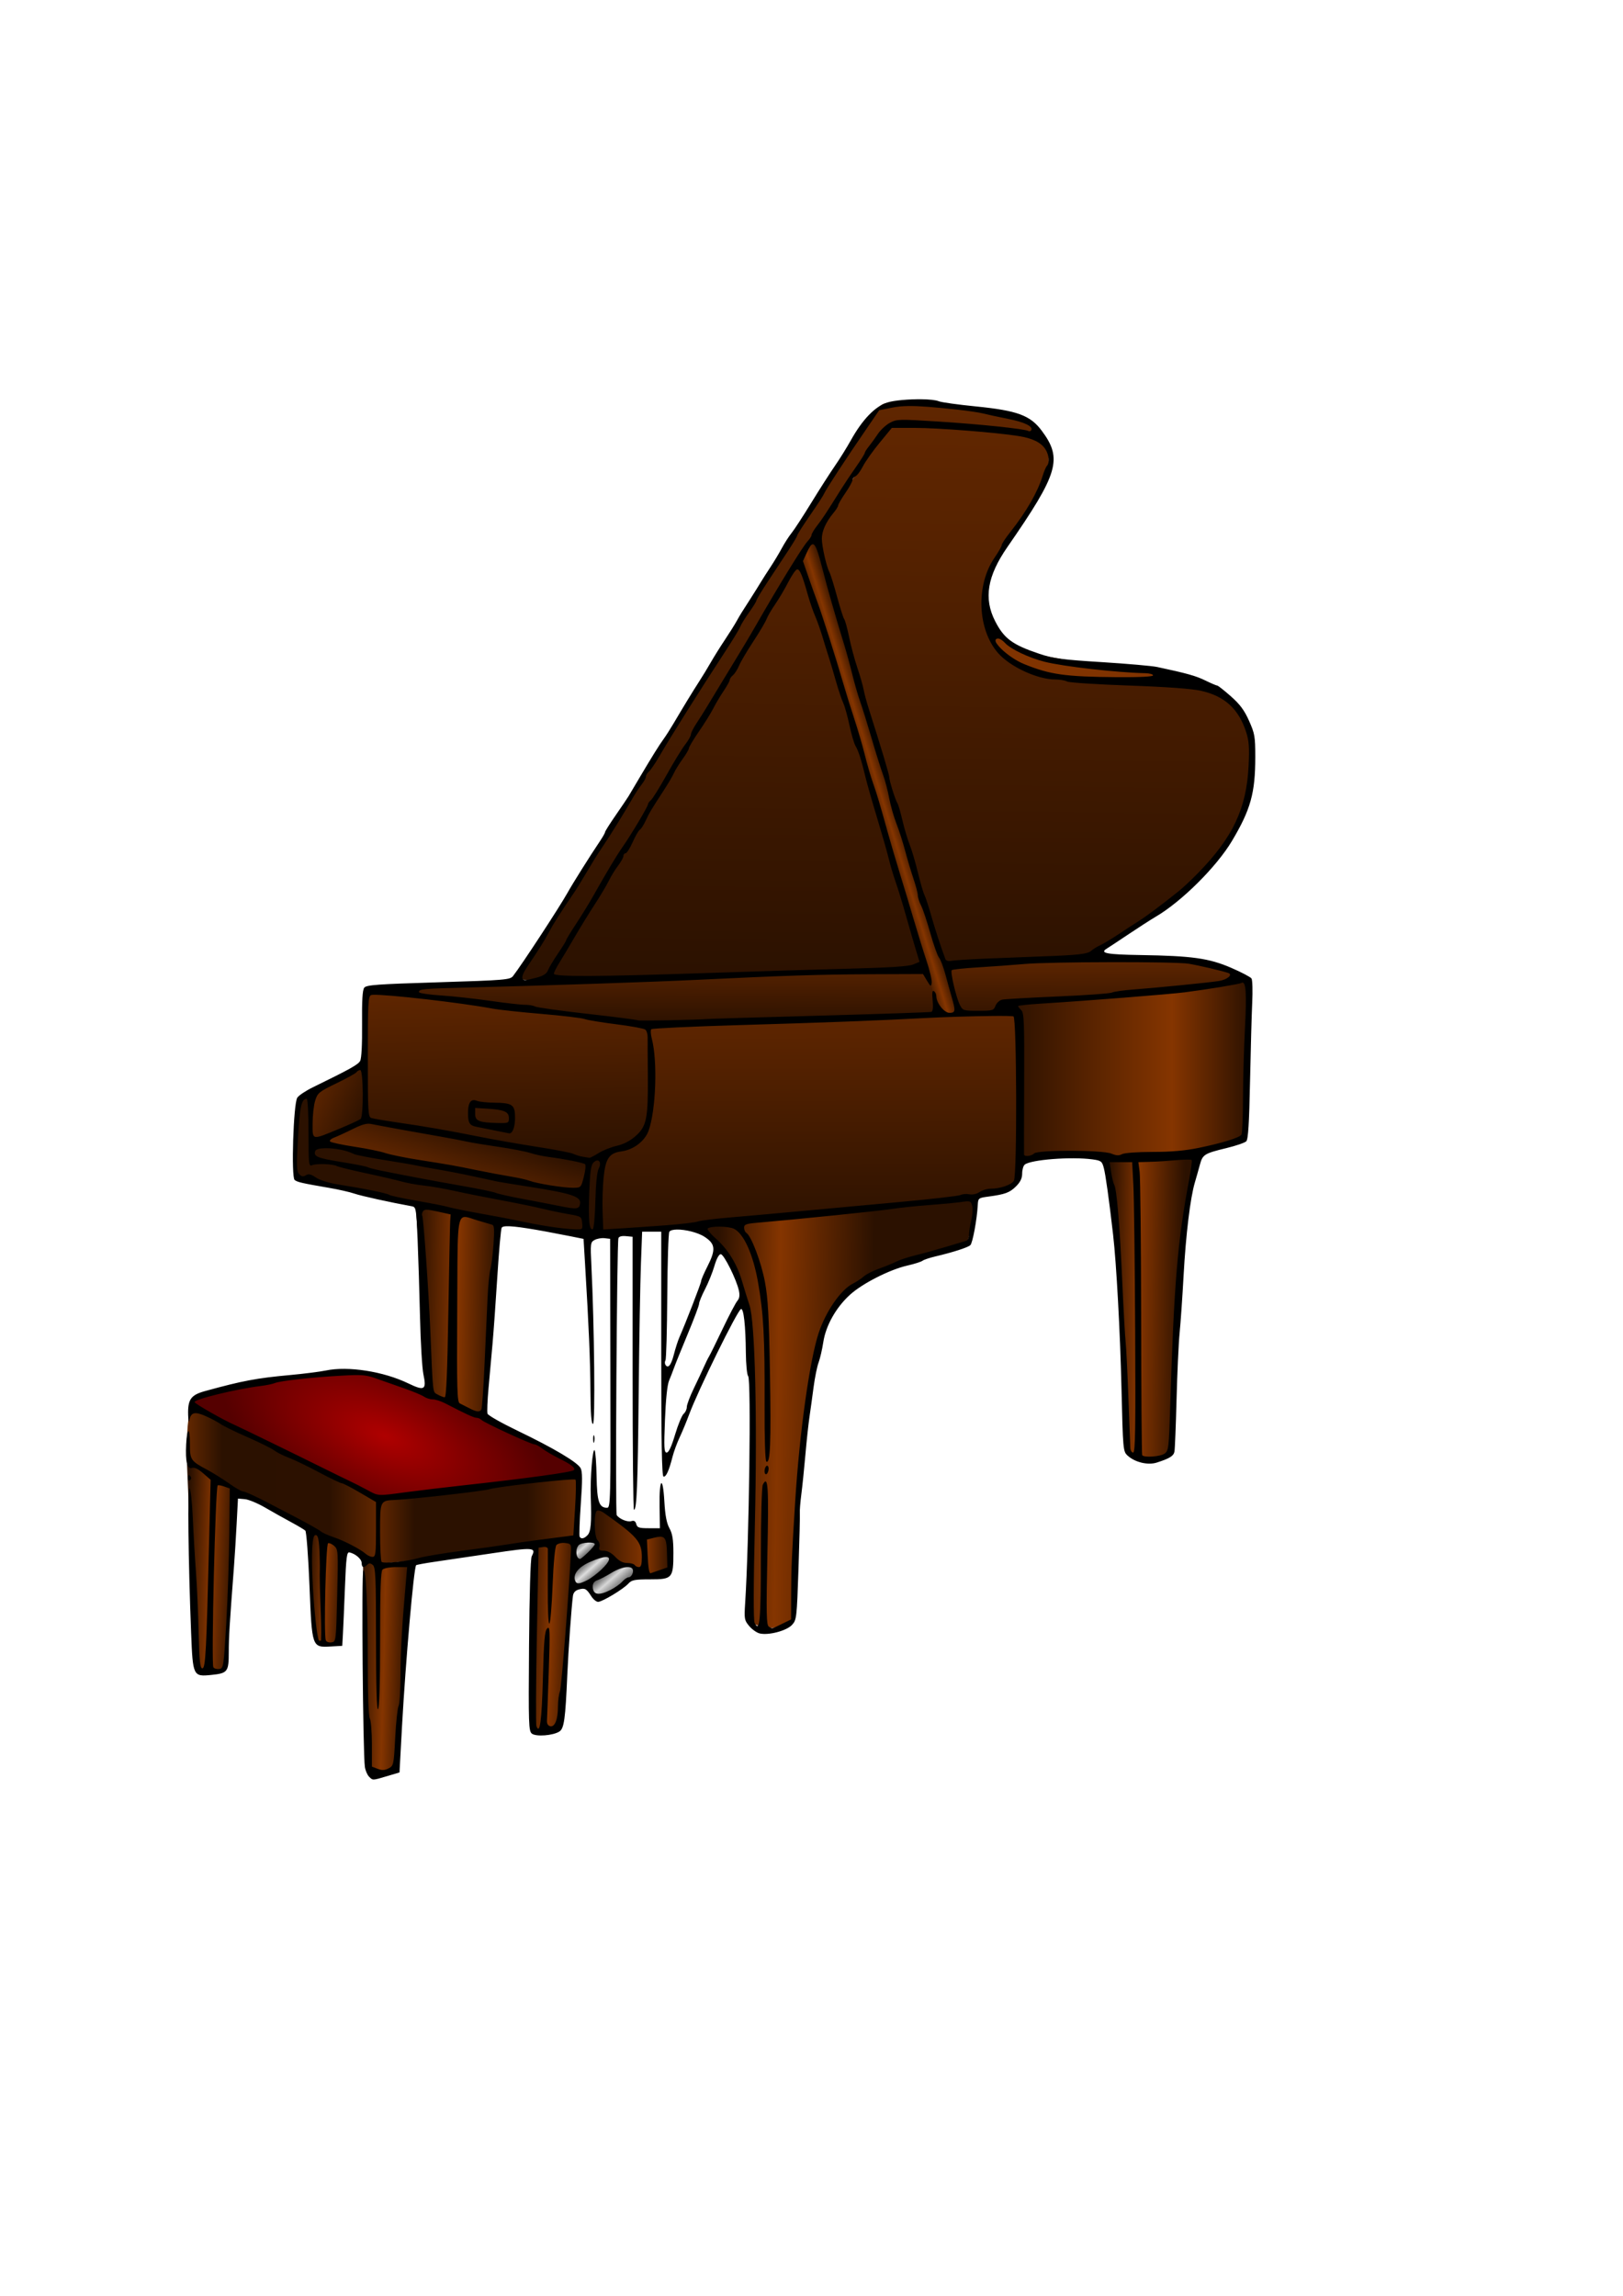
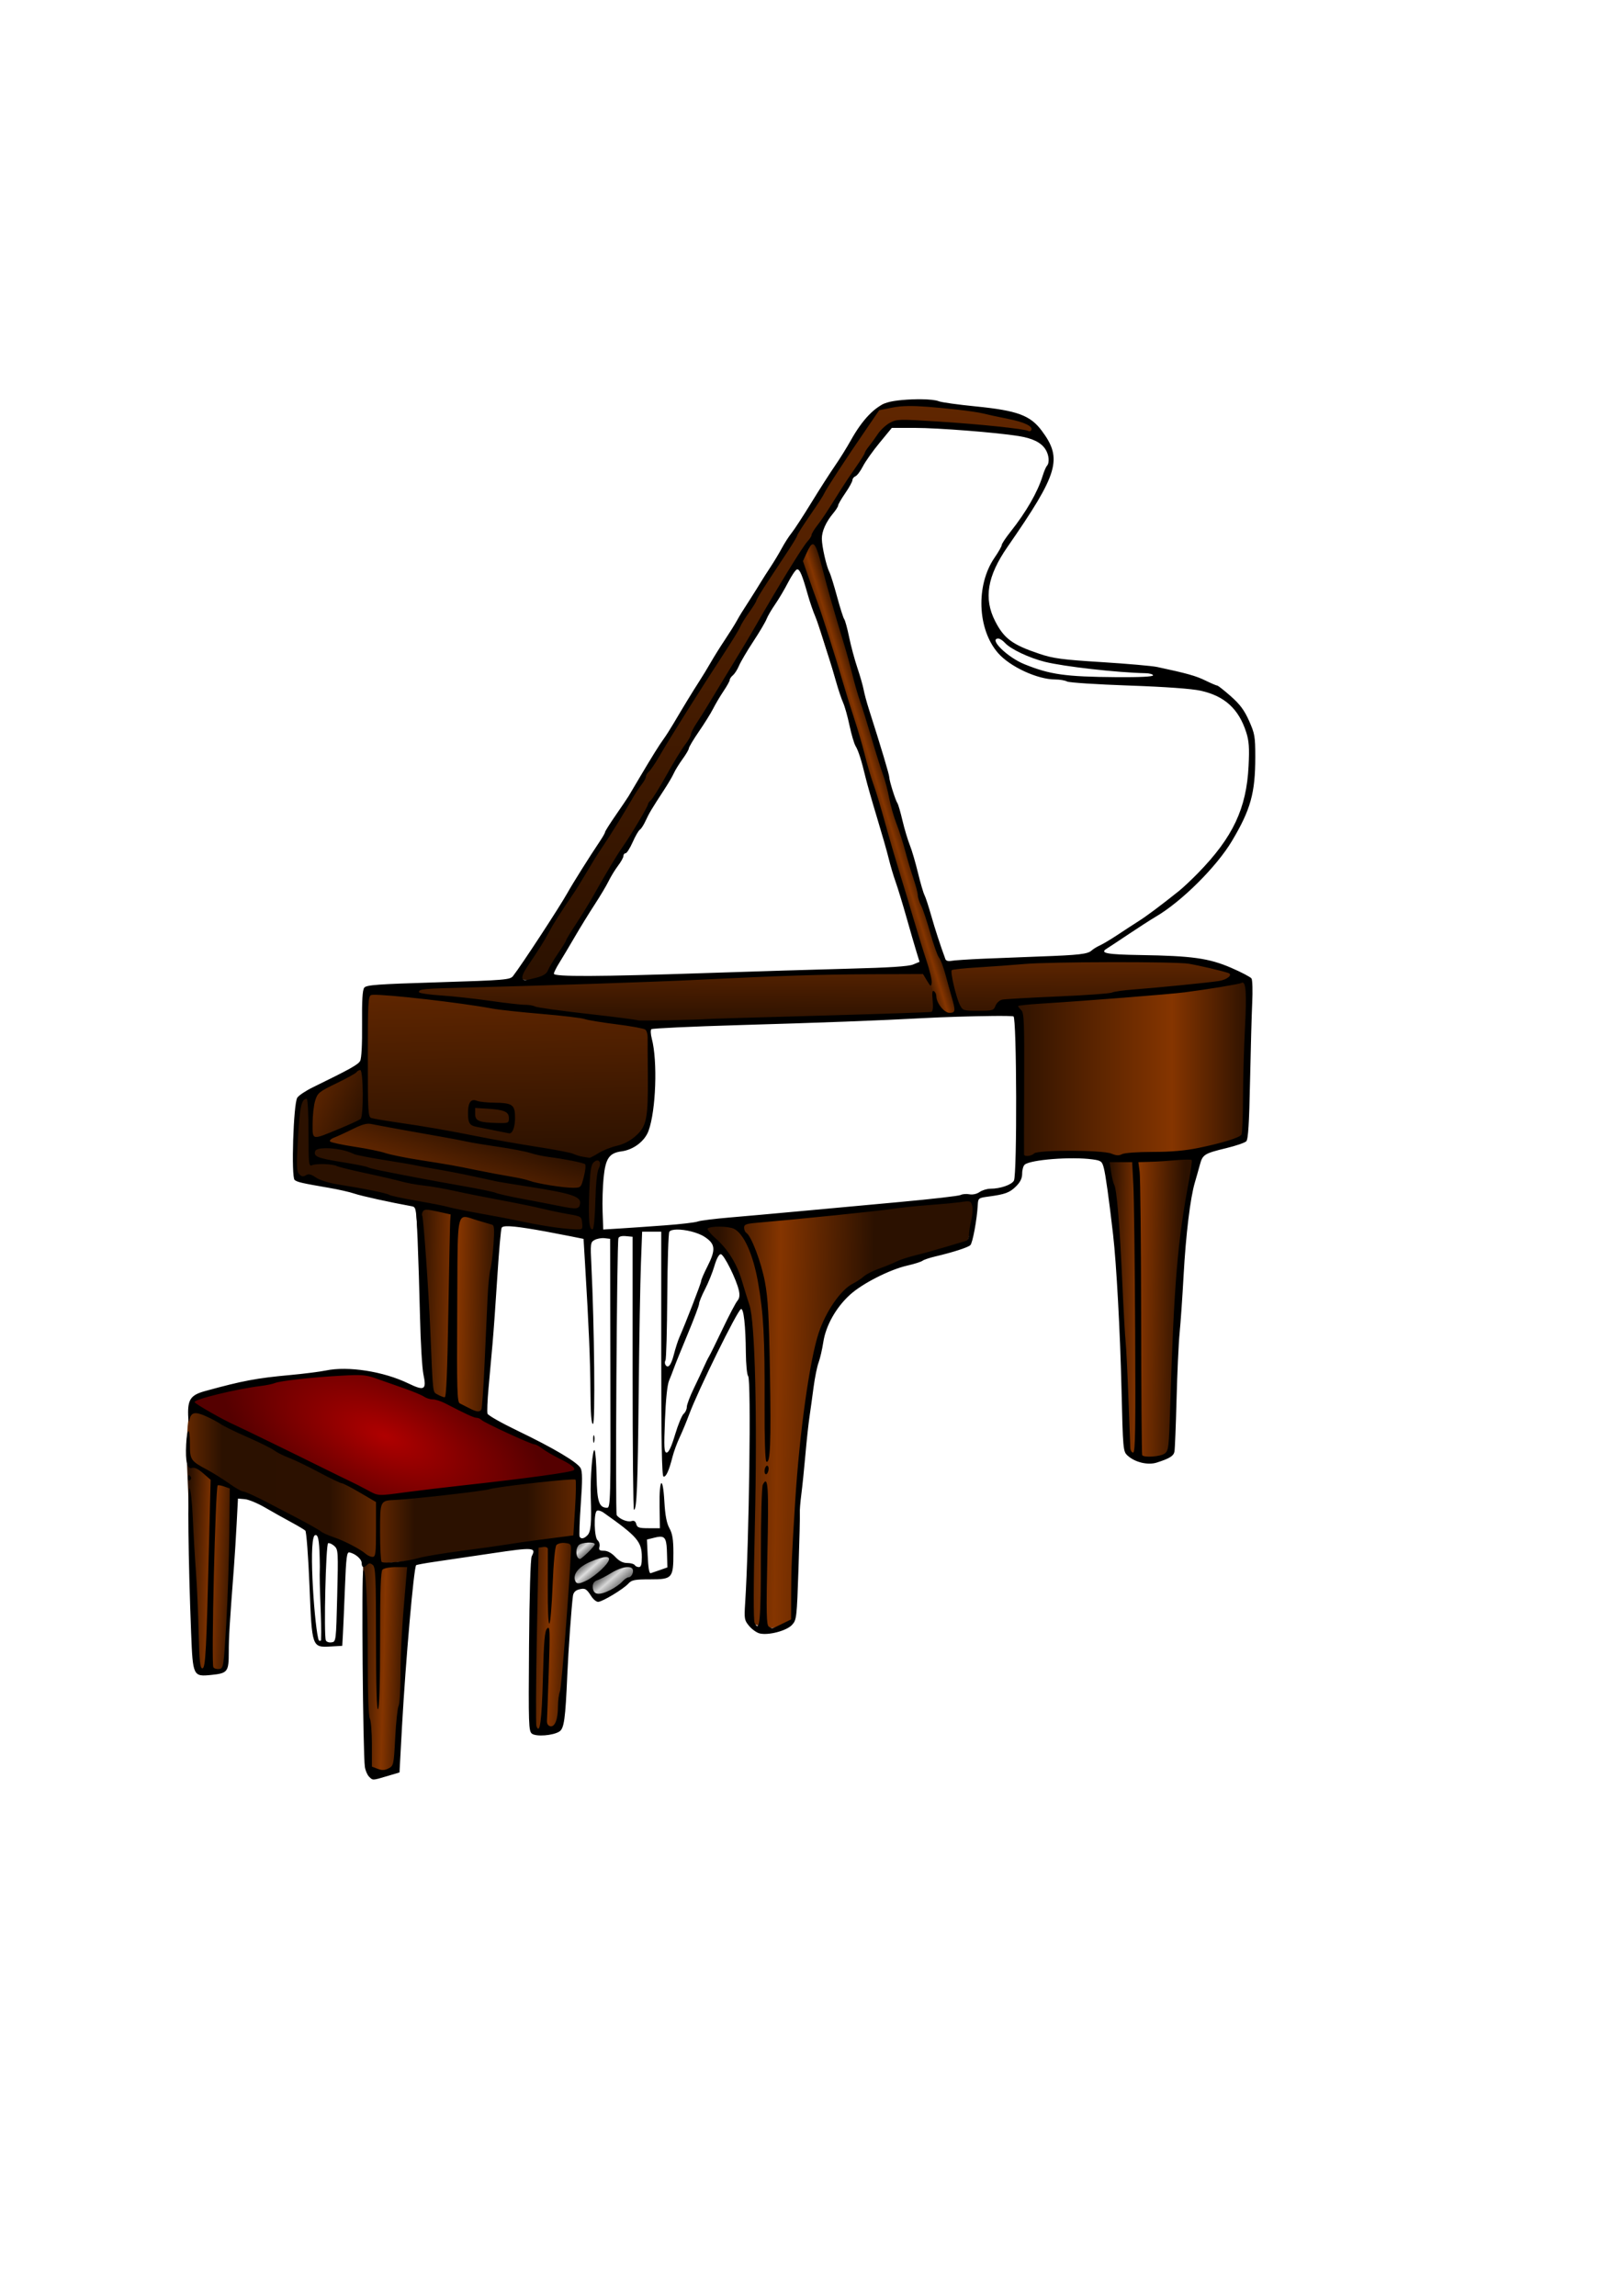
<svg xmlns="http://www.w3.org/2000/svg" xmlns:ns1="http://www.inkscape.org/namespaces/inkscape" xmlns:ns2="http://sodipodi.sourceforge.net/DTD/sodipodi-0.dtd" xmlns:xlink="http://www.w3.org/1999/xlink" width="210mm" height="297mm" id="svg3260" version="1.1" ns1:version="0.48.0 r9654" ns2:docname="Piano.svg">
  <defs id="defs3262">
    <linearGradient id="linearGradient4170">
      <stop id="stop4172" offset="0" style="stop-color:#2b1100;stop-opacity:1;" />
      <stop style="stop-color:#853500;stop-opacity:1;" offset="0.398" id="stop4174" />
      <stop id="stop4176" offset="1" style="stop-color:#2b1100;stop-opacity:1;" />
    </linearGradient>
    <linearGradient id="linearGradient4158">
      <stop id="stop4160" offset="0" style="stop-color:#2b1100;stop-opacity:1;" />
      <stop style="stop-color:#853500;stop-opacity:1;" offset="0.673" id="stop4162" />
      <stop id="stop4164" offset="1" style="stop-color:#2b1100;stop-opacity:1;" />
    </linearGradient>
    <linearGradient id="linearGradient4120">
      <stop style="stop-color:#602600;stop-opacity:1;" offset="0" id="stop4122" />
      <stop style="stop-color:#2b1100;stop-opacity:1;" offset="1" id="stop4124" />
    </linearGradient>
    <linearGradient id="linearGradient4087">
      <stop style="stop-color:#2b1100;stop-opacity:1;" offset="0" id="stop4089" />
      <stop id="stop4095" offset="0.5" style="stop-color:#853500;stop-opacity:1;" />
      <stop style="stop-color:#2b1100;stop-opacity:1;" offset="1" id="stop4091" />
    </linearGradient>
    <linearGradient id="linearGradient4069">
      <stop style="stop-color:#642800;stop-opacity:1;" offset="0" id="stop4071" />
      <stop id="stop4077" offset="0.183" style="stop-color:#2b1100;stop-opacity:1;" />
      <stop style="stop-color:#2c1100;stop-opacity:1;" offset="0.74" id="stop4079" />
      <stop style="stop-color:#642800;stop-opacity:1;" offset="1" id="stop4073" />
    </linearGradient>
    <linearGradient id="linearGradient4061">
      <stop style="stop-color:#3f3f3f;stop-opacity:1;" offset="0" id="stop4063" />
      <stop id="stop4202" offset="0.154" style="stop-color:#dadada;stop-opacity:1;" />
      <stop id="stop4200" offset="0.308" style="stop-color:#424242;stop-opacity:1;" />
      <stop id="stop4198" offset="0.481" style="stop-color:#dedede;stop-opacity:1;" />
      <stop id="stop4196" offset="0.66" style="stop-color:#505050;stop-opacity:1;" />
      <stop id="stop4194" offset="0.822" style="stop-color:#d7d7d7;stop-opacity:1;" />
      <stop style="stop-color:#6c6c6c;stop-opacity:1;" offset="1" id="stop4065" />
    </linearGradient>
    <linearGradient id="linearGradient3283">
      <stop style="stop-color:#af0000;stop-opacity:1;" offset="0" id="stop3285" />
      <stop style="stop-color:#550000;stop-opacity:1;" offset="1" id="stop3287" />
    </linearGradient>
    <radialGradient ns1:collect="always" xlink:href="#linearGradient3283" id="radialGradient3289" cx="188.072" cy="702.043" fx="188.072" fy="702.043" r="94.704" gradientTransform="matrix(0.827,0.348,-0.164,0.39,147.811,362.896)" gradientUnits="userSpaceOnUse" />
    <linearGradient ns1:collect="always" xlink:href="#linearGradient4069" id="linearGradient4075" x1="91.38" y1="719.559" x2="185.535" y2="719.559" gradientUnits="userSpaceOnUse" />
    <linearGradient ns1:collect="always" xlink:href="#linearGradient4069" id="linearGradient4083" x1="184.54" y1="742.802" x2="283.674" y2="742.802" gradientUnits="userSpaceOnUse" />
    <linearGradient ns1:collect="always" xlink:href="#linearGradient4087" id="linearGradient4093" x1="91.397" y1="766.044" x2="115.201" y2="766.942" gradientUnits="userSpaceOnUse" />
    <linearGradient ns1:collect="always" xlink:href="#linearGradient4087" id="linearGradient4104" x1="150.627" y1="775.226" x2="168.373" y2="775.854" gradientUnits="userSpaceOnUse" />
    <linearGradient ns1:collect="always" xlink:href="#linearGradient4087" id="linearGradient4108" x1="175.117" y1="813.636" x2="199.98" y2="814.263" gradientUnits="userSpaceOnUse" />
    <linearGradient ns1:collect="always" xlink:href="#linearGradient4087" id="linearGradient4112" x1="256.542" y1="798.251" x2="281.823" y2="799.297" gradientUnits="userSpaceOnUse" />
    <linearGradient ns1:collect="always" xlink:href="#linearGradient4087" id="linearGradient4116" x1="425.061" y1="392.832" x2="437.912" y2="388.882" gradientUnits="userSpaceOnUse" />
    <linearGradient ns1:collect="always" xlink:href="#linearGradient4120" id="linearGradient4126" x1="486.373" y1="211.795" x2="482.991" y2="479.744" gradientUnits="userSpaceOnUse" />
    <linearGradient ns1:collect="always" xlink:href="#linearGradient4120" id="linearGradient4130" x1="408.114" y1="467.147" x2="407.979" y2="501.373" gradientUnits="userSpaceOnUse" />
    <linearGradient ns1:collect="always" xlink:href="#linearGradient4120" id="linearGradient4134" x1="245.716" y1="482.921" x2="247.415" y2="567.089" gradientUnits="userSpaceOnUse" />
    <linearGradient ns1:collect="always" xlink:href="#linearGradient4120" id="linearGradient4138" x1="402.876" y1="494.621" x2="403.177" y2="602.537" gradientUnits="userSpaceOnUse" />
    <linearGradient ns1:collect="always" xlink:href="#linearGradient4087" id="linearGradient4142" x1="203.458" y1="640.081" x2="244.272" y2="640.779" gradientUnits="userSpaceOnUse" />
    <linearGradient ns1:collect="always" xlink:href="#linearGradient4120" id="linearGradient4146" x1="225.81" y1="577.217" x2="233.794" y2="551.373" gradientUnits="userSpaceOnUse" />
    <linearGradient ns1:collect="always" xlink:href="#linearGradient4120" id="linearGradient4152" x1="152.25" y1="532.233" x2="179.648" y2="545.759" gradientUnits="userSpaceOnUse" />
    <linearGradient ns1:collect="always" xlink:href="#linearGradient4158" id="linearGradient4156" x1="493.567" y1="523.093" x2="611.836" y2="523.093" gradientUnits="userSpaceOnUse" />
    <linearGradient ns1:collect="always" xlink:href="#linearGradient4170" id="linearGradient4168" x1="542.337" y1="638.913" x2="578.687" y2="639.448" gradientUnits="userSpaceOnUse" />
    <linearGradient ns1:collect="always" xlink:href="#linearGradient4120" id="linearGradient4180" x1="469.405" y1="197.009" x2="469.975" y2="478.178" gradientUnits="userSpaceOnUse" />
    <linearGradient ns1:collect="always" xlink:href="#linearGradient4170" id="linearGradient4188" x1="349.886" y1="689.078" x2="426.123" y2="690.368" gradientUnits="userSpaceOnUse" />
    <linearGradient ns1:collect="always" xlink:href="#linearGradient4061" id="linearGradient4192" x1="281.746" y1="753.466" x2="302.117" y2="776.68" gradientUnits="userSpaceOnUse" />
    <linearGradient ns1:collect="always" xlink:href="#linearGradient4158" id="linearGradient4206" x1="289.431" y1="752.986" x2="328.693" y2="752.986" gradientUnits="userSpaceOnUse" />
  </defs>
  <ns2:namedview id="base" pagecolor="#ffffff" bordercolor="#666666" borderopacity="1.0" ns1:pageopacity="0.0" ns1:pageshadow="2" ns1:zoom="0.77064723" ns1:cx="372.04724" ns1:cy="526.18109" ns1:document-units="px" ns1:current-layer="layer1" showgrid="false" ns1:window-width="1920" ns1:window-height="1030" ns1:window-x="-8" ns1:window-y="-8" ns1:window-maximized="1" />
  <g ns1:label="Camada 1" ns1:groupmode="layer" id="layer1">
    <g id="g4208">
-       <path ns1:connector-curvature="0" id="path4204" d="m 326.432,769.636 1.761,-5.443 -1.281,-15.369 -12.647,1.121 -18.251,-11.527 -5.923,-2.722 -0.16,16.17 2.241,5.763 4.483,2.562 7.044,4.963 5.123,0.48 5.123,4.643 z" style="fill:url(#linearGradient4206);stroke:none;stroke-width:1px;stroke-linecap:butt;stroke-linejoin:miter;stroke-opacity:1" />
      <path ns1:connector-curvature="0" id="path4190" d="m 312.504,768.835 -8.805,7.044 -11.367,6.404 -5.763,-8.165 -6.884,2.081 1.441,-23.054 9.606,-1.281 1.121,4.323 0.16,2.882 7.204,2.081 2.241,3.522 7.845,0.8 z" style="fill:url(#linearGradient4192);stroke:#000000;stroke-width:1px;stroke-linecap:butt;stroke-linejoin:miter;stroke-opacity:1" />
      <path ns1:connector-curvature="0" id="path4184" d="m 388.219,791.83 -7.309,3.869 -6.449,0.43 -8.598,-3.009 -1.29,-3.869 3.439,-70.937 -0.86,-52.45 -3.009,-34.394 -9.028,-18.917 -15.907,-13.328 42.992,-4.729 95.013,-9.888 -0.86,12.038 -3.439,11.178 -12.898,4.729 -27.945,8.598 -16.767,8.169 -12.038,17.627 -6.019,23.646 -5.589,36.113 -2.15,39.123 z" style="fill:url(#linearGradient4188);stroke:none;stroke-width:1px;stroke-linecap:butt;stroke-linejoin:miter;stroke-opacity:1" />
-       <path ns1:connector-curvature="0" id="path4182" d="m 570.936,331.383 -32.674,1.29 -30.524,-3.439 -17.627,-8.598 -6.879,-14.617 6.879,4.729 12.898,8.598 30.954,5.589 33.104,1.72 z" style="fill:#803300;stroke:none;stroke-width:1px;stroke-linecap:butt;stroke-linejoin:miter;stroke-opacity:1" />
      <path ns1:connector-curvature="0" id="path4178" d="m 251.934,478.417 61.049,-95.443 60.189,-98.452 51.161,-79.536 c 0,0 4.299,-5.589 7.309,-7.309 3.009,-1.72 19.346,-1.29 19.346,-1.29 l 35.254,4.729 15.477,3.869 6.879,9.458 -26.655,-5.589 -35.254,-0.86 -12.468,0 -27.945,42.132 -52.88,86.414 -64.488,106.621 -22.356,37.403 z" style="fill:url(#linearGradient4180);stroke:none;stroke-width:1px;stroke-linecap:butt;stroke-linejoin:miter;stroke-opacity:1" />
      <path ns1:connector-curvature="0" id="path4166" d="m 573.099,709.842 c 0,0 -4.82,6.963 -12.319,4.285 -7.498,-2.678 -10.177,-5.088 -10.177,-5.088 l -1.071,-46.33 -2.142,-41.777 -4.285,-38.831 -3.214,-16.872 20.353,0.268 25.709,-1.339 -4.553,20.621 -5.088,47.669 -2.678,54.096 z" style="fill:url(#linearGradient4168);stroke:none;stroke-width:1px;stroke-linecap:butt;stroke-linejoin:miter;stroke-opacity:1" />
-       <path ns1:connector-curvature="0" id="path4154" d="m 498.858,568.084 0.833,-52.906 c 0,0 -0.625,-18.33 -1.25,-19.163 -0.625,-0.833 -4.374,-5.832 -4.374,-5.832 l 23.537,-1.666 44.158,-3.541 30.202,-3.333 17.288,-3.541 2.083,19.579 -3.124,58.946 -20.621,6.665 -23.537,2.708 -27.286,-0.625 -23.537,-0.833 z" style="fill:url(#linearGradient4156);stroke:none;stroke-width:1px;stroke-linecap:butt;stroke-linejoin:miter;stroke-opacity:1" />
+       <path ns1:connector-curvature="0" id="path4154" d="m 498.858,568.084 0.833,-52.906 c 0,0 -0.625,-18.33 -1.25,-19.163 -0.625,-0.833 -4.374,-5.832 -4.374,-5.832 l 23.537,-1.666 44.158,-3.541 30.202,-3.333 17.288,-3.541 2.083,19.579 -3.124,58.946 -20.621,6.665 -23.537,2.708 -27.286,-0.625 -23.537,-0.833 " style="fill:url(#linearGradient4156);stroke:none;stroke-width:1px;stroke-linecap:butt;stroke-linejoin:miter;stroke-opacity:1" />
      <path ns1:connector-curvature="0" id="path4150" d="m 179.821,547.58 -26.704,12.485 -1.387,-13.872 0.694,-13.179 25.317,-12.659 z" style="fill:url(#linearGradient4152);stroke:none;stroke-width:1px;stroke-linecap:butt;stroke-linejoin:miter;stroke-opacity:1" />
      <path ns2:nodetypes="cccccccccccccccc" ns1:connector-curvature="0" id="path4148" d="m 294.078,603.112 -1.357,-25.783 2.016,-11.07 -4.764,1.201 -5.341,15.169 -76.833,-13.62 -51.339,-10.128 -5.101,-1.541 -0.08,-21.413 -4.861,1.218 -1.692,15.852 0.054,23.08 53.026,11.882 55.81,10.476 33.609,5.892 z" style="fill:#2b1100;stroke:none" />
      <path ns1:connector-curvature="0" id="path4144" d="m 285.681,584.376 2.794,-16.414 -74.04,-14.319 -37.02,-6.636 -21.304,11.874 28.638,5.239 48.196,9.43 46.799,8.382 z" style="fill:url(#linearGradient4146);stroke:none;stroke-width:1px;stroke-linecap:butt;stroke-linejoin:miter;stroke-opacity:1" />
      <path ns1:connector-curvature="0" id="path4140" d="m 236.787,691.943 3.842,-58.324 3.143,-36.321 -40.512,-7.683 6.985,91.502 10.827,4.889 z" style="fill:url(#linearGradient4142);stroke:none;stroke-width:1px;stroke-linecap:butt;stroke-linejoin:miter;stroke-opacity:1" />
-       <path ns1:connector-curvature="0" id="path4136" d="m 293.364,603.236 -0.349,-24.098 3.492,-15.367 15.017,-5.588 5.937,-9.43 1.397,-23.05 -1.746,-24.098 66.356,-2.794 114.552,-3.842 0.698,81.374 -5.239,5.239 -30.035,5.239 -104.074,8.731 -52.037,6.286 z" style="fill:url(#linearGradient4138);stroke:none;stroke-width:1px;stroke-linecap:butt;stroke-linejoin:miter;stroke-opacity:1" />
      <path ns1:connector-curvature="0" id="path4132" d="m 294.063,564.12 15.017,-4.889 7.683,-9.43 2.445,-27.241 -2.095,-21.653 -66.356,-8.033 -71.944,-9.43 0,64.261 56.577,9.779 51.339,9.43 z" style="fill:url(#linearGradient4134);stroke:none;stroke-width:1px;stroke-linecap:butt;stroke-linejoin:miter;stroke-opacity:1" />
      <path ns1:connector-curvature="0" id="path4128" d="m 193.481,484.493 122.584,16.414 178.114,-6.636 1.397,-4.54 69.15,-5.239 c 0,0 35.274,-0.698 38.067,-3.492 2.794,-2.794 -1.397,-7.334 -1.397,-7.334 0,0 -12.922,-3.842 -22.002,-4.889 -9.08,-1.048 -41.909,0 -41.909,0 l -53.783,2.095 -48.545,3.842 -113.853,3.143 -81.723,2.794 -49.243,1.746 z" style="fill:url(#linearGradient4130);stroke:none;stroke-width:1px;stroke-linecap:butt;stroke-linejoin:miter;stroke-opacity:1" />
-       <path ns2:nodetypes="cccccccccccccccccccccccccc" ns1:connector-curvature="0" id="path4118" d="m 535.453,466.991 31.603,-21.907 28.012,-25.857 16.515,-30.009 0.293,-33.044 -15.083,-19.18 -34.046,-3.955 -48.841,-2.873 -15.083,-3.95 -14.365,-13.288 -3.232,-19.393 4.309,-17.956 16.879,-24.78 10.774,-20.47 -0.718,-14.365 -7.182,-4.309 -28.371,-2.873 -38.426,-1.796 -5.746,2.873 -57.101,88.344 -54.587,92.654 -53.868,88.703 58.896,-1.436 87.267,-3.591 65.001,-3.95 z" style="fill:url(#linearGradient4126);stroke:none" />
      <path ns1:connector-curvature="0" id="path4114" d="m 470.092,496.08 -32.321,-99.836 -38.426,-135.389 -8.978,14.365 37.708,116.356 26.216,85.112 4.309,18.674 z" style="fill:url(#linearGradient4116);stroke:none;stroke-width:1px;stroke-linecap:butt;stroke-linejoin:miter;stroke-opacity:1" />
      <path ns1:connector-curvature="0" id="path4110" d="m 274.206,844.51 3.977,-55.678 3.14,-36.84 -19.467,3.349 -1.047,54.213 0,37.049 6.28,-0.419 z" style="fill:url(#linearGradient4112);stroke:none;stroke-width:1px;stroke-linecap:butt;stroke-linejoin:miter;stroke-opacity:1" />
      <path ns1:connector-curvature="0" id="path4106" d="m 200.945,763.923 -3.768,53.795 -3.558,46.887 -12.14,2.721 -1.675,-9.419 -1.675,-37.677 -0.628,-59.028 7.535,5.024 z" style="fill:url(#linearGradient4108);stroke:none;stroke-width:1px;stroke-linecap:butt;stroke-linejoin:miter;stroke-opacity:1" />
-       <path ns1:connector-curvature="0" id="path4102" d="m 167.873,756.387 -17.164,-8.582 1.047,24.699 2.093,27.002 0.837,2.721 5.024,1.675 5.861,-1.047 z" style="fill:url(#linearGradient4104);stroke:none;stroke-width:1px;stroke-linecap:butt;stroke-linejoin:miter;stroke-opacity:1" />
      <path ns1:connector-curvature="0" id="path4085" d="m 110.485,815.448 2.695,-56.815 2.021,-30.091 -23.804,-13.923 4.267,102.176 6.737,0.674 z" style="fill:url(#linearGradient4093);stroke:none;stroke-width:1px;stroke-linecap:butt;stroke-linejoin:miter;stroke-opacity:1" />
      <path ns1:connector-curvature="0" id="path4081" d="m 185.04,764.697 0.225,-31.888 68.492,-8.084 29.418,-3.818 -1.796,31.888 -61.979,8.533 z" style="fill:url(#linearGradient4083);stroke:none;stroke-width:1px;stroke-linecap:butt;stroke-linejoin:miter;stroke-opacity:1" />
      <path ns1:connector-curvature="0" id="path3281" d="m 185.938,733.258 -92.071,-45.586 2.246,-4.716 45.137,-10.33 37.502,-1.797 39.523,13.923 46.934,21.334 17.067,11.228 -0.674,3.593 z" style="fill:url(#radialGradient3289);stroke:none;stroke-width:1px;stroke-linecap:butt;stroke-linejoin:miter;stroke-opacity:1" />
      <path ns1:connector-curvature="0" id="path4059" d="m 184.816,764.921 0.674,-32.562 -92.071,-45.586 c 0,0 -2.021,9.432 -1.797,14.821 0.225,5.39 0.449,13.025 0.449,13.025 l 26.049,15.719 32.337,16.618 z" style="fill:url(#linearGradient4075);stroke:none;stroke-width:1px;stroke-linecap:butt;stroke-linejoin:miter;stroke-opacity:1" />
      <path ns2:nodetypes="sssssssssssssssssssssssssssssssssssssssssssssssssccssssssscssssscccssssssscscccsssscccssssssssssccssssccsccssscccsssssssssssssscssccsssscccsssccccssssssssssssssssssssssssssscssscsssscscscssssscsscsssssssssssssssssssssccsssscssssssssssscsssssssssssssssssssscsssssssssscccscssscsssssscsscsscssscsssssssssssssssssssssssssccssssssssssssssssssccsssccsscssssscccsssssssssscccscssssssssssssscccsssssssssssssssssssssssssssccscsssssssscsscscssscssscsccssssccccsssccsssssscsssssssssssscssscssssssssscccsssssssscsssssscsssssssssssssssssssssssssssscssssccssscsssssssssssssssssssssssssssssssssscsssscssccscccssssscsssccccsscssscccsssscsssssssscccsssccssssssssssssssssssscccscssccsssssssssssssscccsssscccsssssssssssssssssssssscscssssssssssssssssssssssssssssssssssssssssssscccsccsssscssssssscccsssssssssccccssssccsssssssssscccccccscccccccssssssssssssssssssccccssscsssssscssssssssssssssss" ns1:connector-curvature="0" id="path3279" d="m 450.875,195.219 c -6.089,-0.102 -13.621,0.489 -17.094,1.625 -5.892,1.927 -12.07,8.349 -17.656,18.375 -1.992,3.575 -5.493,9.2 -7.781,12.5 -2.288,3.3 -7.482,11.4 -11.531,18 -4.049,6.6 -8.424,13.315 -9.719,14.906 -1.295,1.591 -3.45,4.966 -4.812,7.5 -1.362,2.534 -3.834,6.619 -5.469,9.094 -1.634,2.475 -3.758,5.792 -4.719,7.375 -0.96,1.583 -3.069,4.998 -4.719,7.562 -4.707,7.316 -5.387,8.368 -7.156,11.562 -0.914,1.65 -3.494,5.78 -5.75,9.156 -2.256,3.377 -5.351,8.327 -6.875,11 -1.524,2.673 -4.086,6.869 -5.688,9.344 -3.159,4.883 -7.799,12.506 -12.531,20.531 -1.65,2.798 -3.825,6.187 -4.812,7.531 -2.1,2.859 -5.633,8.536 -11.781,18.906 -2.432,4.101 -4.856,8.208 -5.406,9.125 -0.55,0.917 -3.362,5.081 -6.25,9.25 -2.888,4.169 -5.25,7.905 -5.25,8.312 0,0.408 -1.097,2.327 -2.406,4.281 -5.381,8.03 -13.438,20.88 -15.906,25.312 -3.858,6.929 -22.471,35.368 -26.688,40.781 -1.399,1.796 -3.851,2.02 -36.5,3.031 -30.01,0.93 -35.199,1.288 -36.25,2.656 -0.866,1.127 -1.164,6.316 -1.062,17.688 0.089,9.979 -0.263,16.855 -0.938,18.094 -0.995,1.828 -4.817,3.962 -23.125,12.906 -3.495,1.708 -6.922,3.994 -7.625,5.094 -1.888,2.953 -3.031,38.843 -1.281,40.219 1.365,1.073 3.427,1.549 16.781,3.844 4.675,0.803 10.3,2.082 12.5,2.844 3.252,1.125 17.538,4.274 28.094,6.188 1.985,0.36 2.124,1.197 2.75,16.156 0.363,8.674 0.893,25.875 1.188,38.25 0.294,12.375 1.035,24.876 1.656,27.781 1.617,7.556 0.513,8.223 -7.375,4.406 -12.121,-5.865 -29.498,-8.586 -40.312,-6.312 -2.75,0.578 -10.625,1.584 -17.5,2.219 -16.471,1.522 -22.979,2.727 -41.5,7.812 -7.032,1.931 -8.559,4.035 -8.375,11.594 0.067,2.75 0.329,4.041 0.562,2.844 0.782,-4.015 2.594,-4.546 7.906,-2.219 2.69,1.178 6.044,2.96 7.438,3.938 1.393,0.978 7.354,3.887 13.25,6.469 5.896,2.582 11.733,5.483 12.969,6.438 1.236,0.955 4.5,2.588 7.25,3.625 2.75,1.037 9.403,4.258 14.812,7.156 5.409,2.899 10.345,5.25 10.938,5.25 0.592,0 4.595,2.066 8.906,4.594 l 7.844,4.594 0,13.406 c 0,11.859 -0.209,13.406 -1.688,13.406 -0.919,0 -2.382,-0.636 -3.25,-1.406 -2.6,-2.307 -10.553,-6.455 -15.719,-8.188 -2.663,-0.893 -5.519,-2.17 -6.344,-2.875 -0.825,-0.705 -6.225,-3.772 -12,-6.781 -5.775,-3.009 -11.85,-6.159 -13.5,-7.031 -6.136,-3.242 -11.599,-5.729 -12.781,-5.781 -0.671,-0.03 -3.694,-1.791 -6.719,-3.938 -3.025,-2.146 -7.75,-5.101 -10.5,-6.562 -8.149,-4.332 -8.5,-4.866 -8.5,-12.656 0,-8.458 -1.422,-8.315 -1.844,0.188 -0.424,8.553 0.501,12.275 2.844,11.531 1.201,-0.381 3.075,0.524 5.469,2.625 L 103,723.531 102.281,752.625 c -1.339,54.782 -1.776,63.094 -3.312,63.094 -1.124,0 -1.486,-3.329 -1.812,-17.156 -0.223,-9.441 -0.818,-22.941 -1.344,-30 -0.526,-7.059 -1.214,-18.919 -1.531,-26.344 -0.318,-7.425 -1.043,-13.95 -1.594,-14.5 -1.03,-1.028 -0.634,34.889 0.781,70.75 0.833,21.098 0.974,21.394 9.938,20.469 7.931,-0.819 8.466,-1.508 8.469,-11.094 0.002,-7.274 0.388,-13.703 2.562,-42.125 0.337,-4.4 0.919,-13.625 1.281,-20.5 l 0.656,-12.5 3.344,0.281 c 1.846,0.148 6.346,2.023 10,4.156 3.654,2.133 9.356,5.313 12.656,7.094 3.3,1.78 6.407,3.641 6.938,4.125 0.53,0.484 1.454,12.538 2.031,26.781 1.24,30.589 1.163,30.368 10.469,29.875 l 5.562,-0.312 0.312,-5.5 c 0.174,-3.025 0.624,-13.375 1,-23 0.578,-14.797 0.919,-17.457 2.188,-17.188 2.961,0.628 6,3.278 6,5.219 0,2.228 1.033,2.53 2.75,0.812 0.877,-0.877 1.519,-0.845 2.688,0.125 1.336,1.109 1.562,5.957 1.562,36.219 0,23.036 0.341,34.72 1,34.312 0.634,-0.392 1,-12.762 1,-33.844 0,-24.521 0.302,-33.552 1.188,-34.438 0.66,-0.66 3.634,-1.219 6.625,-1.219 l 5.438,0 -0.625,7.25 c -1.839,20.501 -2.604,33.514 -2.625,45.562 -0.013,7.324 -0.423,14.101 -0.938,15.062 -0.515,0.961 -1.265,7.948 -1.656,15.5 -0.69,13.309 -0.794,13.761 -3.219,15.031 -1.886,0.988 -3.195,1.061 -5.344,0.25 l -2.844,-1.094 0,-10.844 c 0,-5.966 -0.471,-11.704 -1.031,-12.75 -0.615,-1.148 -1.009,-11.919 -1,-27.188 0.017,-28.45 -0.841,-45.988 -2.188,-45.156 -0.904,0.558 -0.178,89.776 0.781,96.094 0.269,1.77 1.189,3.907 2.031,4.75 1.883,1.883 1.609,1.9 8.906,-0.281 l 6,-1.781 1.219,-22.469 c 1.786,-32.209 5.772,-77.577 6.906,-78.844 0.204,-0.228 4.312,-0.992 9.125,-1.688 4.813,-0.695 17.451,-2.565 28.094,-4.156 20.195,-3.019 21.646,-2.892 19.312,1.469 -0.597,1.115 -1.123,18.533 -1.312,43.656 -0.294,38.902 -0.192,41.902 1.438,43.094 2.11,1.543 10.234,0.913 13.344,-1.031 2.373,-1.483 2.984,-5.893 3.938,-27.938 0.507,-11.731 2.069,-33.559 2.75,-38.438 0.228,-1.631 1.212,-2.672 2.906,-3.125 2.967,-0.794 3.697,-0.405 6.062,3.312 0.962,1.512 2.466,2.75 3.344,2.75 2.028,0 12.365,-6.233 14.812,-8.938 1.601,-1.769 3.047,-2.062 10.656,-2.062 10.841,0 11.354,-0.557 11.344,-13 -0.005,-6.505 -0.463,-9.321 -1.938,-12 -1.359,-2.469 -2.089,-6.298 -2.469,-13 -0.751,-13.251 -2.579,-11.493 -2.344,2.25 l 0.156,10.75 -5.5,0 c -4.712,0 -5.61,-0.302 -6.062,-2.031 -0.373,-1.427 -1.081,-1.848 -2.375,-1.438 -1.905,0.605 -5.872,-1.017 -7.188,-2.938 -0.754,-1.101 0.068,-132.928 0.844,-135.406 0.258,-0.824 1.613,-1.197 3.656,-1 l 3.281,0.312 0,66.75 c 0,36.713 0.283,66.75 0.656,66.75 1.376,-5.5e-4 1.846,-11.581 2.312,-57.5 0.263,-25.85 0.759,-54.087 1.094,-62.75 l 0.594,-15.75 4.656,0 4.688,0 0,59.656 c 0,42.928 0.293,59.795 1.094,60.062 1.22,0.408 2.678,-2.779 4.438,-9.719 0.628,-2.475 2.205,-6.75 3.5,-9.5 1.295,-2.75 3.346,-7.7 4.562,-11 4.374,-11.871 23.658,-51.074 25.406,-51.656 1.312,-0.437 2.252,8.104 2.375,21.219 0.054,5.803 0.561,10.998 1.125,11.562 1.53,1.53 0.487,80.942 -1.469,111.062 -0.497,7.649 -0.368,8.348 1.969,11.125 1.373,1.632 3.655,3.264 5.094,3.625 4.242,1.065 13.152,-1.256 15.812,-4.125 2.289,-2.468 2.387,-3.254 3.219,-27.688 0.471,-13.823 0.758,-26.025 0.656,-27.125 -0.102,-1.1 0.219,-5.15 0.719,-9 0.499,-3.85 1.403,-12.625 2,-19.5 0.597,-6.875 1.506,-15.2 2,-18.5 0.494,-3.3 1.384,-9.825 2,-14.5 0.616,-4.675 1.713,-10.075 2.438,-12 0.724,-1.925 1.768,-6.425 2.312,-10 1.238,-8.133 6.3,-17.089 13.188,-23.281 6.101,-5.485 19.34,-12.194 27.844,-14.125 3.469,-0.788 6.844,-1.863 7.5,-2.375 0.656,-0.512 3.469,-1.447 6.219,-2.094 8.717,-2.051 15.957,-4.396 17.156,-5.531 1.126,-1.066 3.234,-12.501 3.625,-19.594 0.188,-3.409 0.349,-3.503 5.219,-4.156 8.205,-1.1 10.432,-1.932 13.531,-5.031 2.076,-2.076 2.969,-3.928 2.969,-6.25 0,-1.815 0.562,-3.784 1.25,-4.344 3.001,-2.445 22.832,-3.969 33.094,-2.562 4.297,0.589 4.699,0.901 5.594,4.25 0.838,3.135 2.518,15.113 4.531,32.594 1.628,14.138 3.433,47.417 4.094,74.969 0.726,30.259 0.791,30.997 2.969,33 3.592,3.304 9.935,4.828 14.281,3.438 6.288,-2.011 8.223,-3.208 8.656,-5.344 0.231,-1.137 0.693,-12.637 1.031,-25.562 0.338,-12.925 1.005,-27.55 1.5,-32.5 0.495,-4.95 1.367,-17.55 1.938,-28 1.095,-20.069 3.278,-38.015 5.5,-45.5 0.735,-2.475 1.837,-6.39 2.469,-8.719 1.361,-5.018 2.12,-5.508 13.031,-8.156 4.614,-1.12 8.957,-2.599 9.656,-3.312 0.938,-0.958 1.418,-8.655 1.844,-29.312 0.317,-15.4 0.792,-32.725 1.062,-38.5 0.271,-5.775 0.119,-11.071 -0.344,-11.781 -0.463,-0.71 -4.963,-3.079 -10,-5.25 -10.83,-4.669 -19.014,-5.817 -44.344,-6.219 -16.524,-0.262 -20.028,-0.936 -16.469,-3.125 1.013,-0.623 5.856,-3.825 10.781,-7.125 4.925,-3.3 10.872,-7.125 13.219,-8.5 12.616,-7.392 29.72,-24.391 37.25,-37.031 9.149,-15.358 11.406,-23.429 11.406,-41.094 0,-9.948 -0.261,-11.422 -3.062,-17.688 -2.324,-5.197 -4.47,-8.068 -8.938,-12 -3.232,-2.845 -6.199,-5.188 -6.594,-5.188 -0.395,0 -3.029,-1.123 -5.844,-2.5 -4.601,-2.251 -9.115,-3.517 -23.562,-6.594 -2.475,-0.527 -14.658,-1.598 -27.062,-2.375 -19.426,-1.216 -23.655,-1.769 -30.5,-4.062 -13.225,-4.432 -17.301,-7.454 -21.656,-15.969 -5.671,-11.088 -3.867,-22.013 6,-36.25 25.009,-36.089 27.063,-43.103 16.781,-56.875 -5.615,-7.521 -11.936,-9.856 -32.25,-11.875 -8.701,-0.865 -16.862,-2 -18.125,-2.531 -1.405,-0.59 -4.534,-0.907 -8.188,-0.969 z m -6.594,3.312 c 5.249,-0.066 12.392,0.514 24.094,1.781 4.95,0.536 10.575,1.374 12.5,1.875 1.925,0.501 7.325,1.671 12,2.594 8.195,1.618 12.547,3.748 11.406,5.594 -0.3,0.485 -0.931,0.638 -1.406,0.344 -1.643,-1.015 -23.57,-3.311 -43.812,-4.594 -19.476,-1.234 -20.483,-1.218 -23.906,0.625 -1.964,1.057 -4.6,3.532 -5.875,5.469 -1.275,1.937 -3.229,4.625 -4.344,6 -1.115,1.375 -2.05,2.863 -2.062,3.281 -0.012,0.419 -1.913,3.456 -4.25,6.781 -2.337,3.325 -5.6,8.209 -7.25,10.844 -7.753,12.38 -9.181,14.549 -11.75,17.844 -1.512,1.94 -2.75,4.017 -2.75,4.594 0,0.576 -0.882,1.958 -1.938,3.094 -2.419,2.603 -14.433,22.171 -25.531,41.562 -1.417,2.475 -3.811,6.55 -5.312,9.031 -1.502,2.482 -3.619,5.985 -4.719,7.812 -1.1,1.828 -4.114,6.784 -6.688,11 -2.573,4.216 -5.723,9.416 -7,11.562 -1.277,2.147 -3.56,5.747 -5.062,8 -1.502,2.254 -2.74,4.723 -2.75,5.469 -0.01,0.746 -1.292,2.996 -2.844,5 -1.551,2.004 -5.609,8.642 -9.031,14.781 -3.422,6.139 -6.886,11.71 -7.688,12.375 -0.802,0.665 -1.438,1.563 -1.438,2 0,1.059 -8.019,14.552 -12.25,20.625 -3.252,4.668 -7.393,11.587 -14.781,24.656 -1.929,3.413 -5.642,9.429 -8.25,13.375 -2.608,3.946 -4.719,7.466 -4.719,7.812 0,0.346 -1.826,3.284 -4.031,6.531 -2.205,3.247 -4.393,6.921 -4.875,8.188 -0.616,1.621 -2.242,2.691 -5.5,3.562 -2.546,0.681 -5.053,1.219 -5.562,1.219 -2.175,0 -1.946,-2.197 0.656,-6.094 6.842,-10.243 8.397,-12.706 10.906,-17.406 2.274,-4.261 5.248,-8.924 12.75,-20 0.745,-1.1 2.657,-4.186 4.25,-6.875 4.118,-6.951 6.593,-10.968 8.812,-14.25 4.419,-6.534 10.468,-16.301 15.219,-24.562 1.18,-2.052 3.092,-4.934 4.25,-6.406 1.158,-1.472 2.125,-3.223 2.125,-3.906 0,-0.683 0.662,-1.799 1.469,-2.469 0.807,-0.67 3.071,-3.99 5.031,-7.375 5.465,-9.437 19.952,-32.499 32.344,-51.438 3.5,-5.349 6.761,-10.68 7.219,-11.875 0.458,-1.195 2.42,-4.404 4.375,-7.125 1.955,-2.721 3.562,-5.304 3.562,-5.75 0,-0.446 2.544,-4.693 5.656,-9.406 3.112,-4.713 7.612,-11.529 10,-15.156 2.388,-3.627 4.344,-6.924 4.344,-7.344 0,-0.419 2.831,-4.878 6.312,-9.906 3.482,-5.029 6.597,-9.831 6.906,-10.656 0.638,-1.705 10.548,-16.851 20.312,-31.062 l 6.562,-9.594 6.312,-1.25 c 2.376,-0.472 4.85,-0.742 8,-0.781 z m -8.156,10.688 11.344,0 c 11.265,0 39.694,2.236 50.562,3.969 6.882,1.097 10.996,3.093 13.188,6.438 1.795,2.74 2.144,6.65 0.75,8.156 -0.483,0.522 -1.411,2.737 -2.094,4.938 -2.464,7.939 -8.043,17.635 -15.75,27.344 -2.337,2.945 -4.25,5.841 -4.25,6.438 0,0.597 -1.58,3.366 -3.5,6.156 -9.229,13.41 -8.433,35.057 1.719,46.656 5.875,6.713 19.29,12.906 27.938,12.906 2.187,0 4.799,0.457 5.812,1 1.014,0.543 14.6,1.421 30.188,1.969 18.114,0.637 30.798,1.562 35.156,2.531 11.702,2.602 18.567,8.852 22.25,20.312 1.366,4.249 1.598,7.56 1.156,16.5 -1.026,20.764 -7.624,34.774 -24.594,52.219 -3.227,3.318 -7.547,7.368 -9.594,9 -8.864,7.069 -15.689,12.171 -19.719,14.719 -2.379,1.504 -7.013,4.531 -10.312,6.719 -3.3,2.188 -7.126,4.454 -8.5,5.062 -1.374,0.609 -3.227,1.747 -4.094,2.531 -1.881,1.702 -6.144,2.196 -25.094,2.875 -7.877,0.282 -20.387,0.775 -27.812,1.094 -7.425,0.319 -14.532,0.804 -15.781,1.062 -1.307,0.271 -2.481,-0.08 -2.75,-0.812 -2.525,-6.882 -5.058,-14.641 -6.969,-21.375 -1.265,-4.458 -2.732,-8.958 -3.281,-10 -0.549,-1.042 -1.992,-5.956 -3.188,-10.906 -1.196,-4.95 -2.971,-11.025 -3.969,-13.5 -0.997,-2.475 -2.624,-7.875 -3.594,-12 -0.97,-4.125 -2.078,-7.95 -2.469,-8.5 -0.97,-1.365 -4,-11.031 -4,-12.75 0,-1.221 -4.048,-14.722 -9.969,-33.25 -1.055,-3.3 -2.21,-7.575 -2.562,-9.5 -0.353,-1.925 -1.725,-6.725 -3.062,-10.688 -1.337,-3.963 -3.153,-10.713 -4.031,-15 -0.878,-4.287 -1.968,-8.262 -2.406,-8.812 -0.438,-0.55 -2.011,-5.5 -3.5,-11 -1.489,-5.5 -3.158,-10.875 -3.719,-11.938 -1.468,-2.781 -3.677,-12.481 -3.719,-16.344 -0.039,-3.647 1.991,-8.215 5.594,-12.531 1.298,-1.555 2.375,-3.26 2.375,-3.781 0,-0.521 1.575,-3.233 3.5,-6.031 1.925,-2.798 3.5,-5.671 3.5,-6.375 0,-0.704 0.637,-1.537 1.438,-1.844 0.8,-0.307 2.453,-2.479 3.656,-4.844 1.204,-2.364 4.892,-7.575 8.188,-11.562 z m -38.688,56.875 c 1.398,-0.138 2.658,3.646 4.938,12.625 2.183,8.6 6.163,22.505 10.469,36.5 1.1,3.575 2.896,10.1 3.969,14.5 1.072,4.4 2.829,10.475 3.906,13.5 1.078,3.025 3.59,11.125 5.594,18 2.003,6.875 4.478,14.75 5.5,17.5 1.022,2.75 2.38,7.925 3.031,11.5 0.651,3.575 2.265,9.2 3.562,12.5 1.297,3.3 3.222,9.375 4.312,13.5 1.09,4.125 2.904,10.2 4.031,13.5 1.127,3.3 2.077,6.9 2.094,8 0.017,1.1 0.733,3.35 1.594,5 0.861,1.65 2.89,7.706 4.5,13.438 1.61,5.731 3.52,11.131 4.25,12 0.73,0.869 2.128,4.487 3.094,8.062 0.965,3.575 2.377,8.699 3.156,11.375 1.958,6.719 1.83,7.625 -1.094,7.625 -2.645,0 -6.462,-4.836 -6.469,-8.188 -0.002,-0.93 -0.529,-2.018 -1.156,-2.406 -0.822,-0.508 -0.987,0.764 -0.625,4.531 0.324,3.367 0.09,5.361 -0.625,5.594 -0.611,0.199 -24.494,1.02 -53.094,1.812 -28.6,0.793 -53.125,1.505 -54.5,1.594 -8.858,0.572 -35.635,1.105 -36.031,0.719 -0.265,-0.257 -11.269,-1.67 -24.469,-3.156 -13.2,-1.487 -24.788,-3.1 -25.719,-3.594 -0.93,-0.493 -3.18,-0.871 -5,-0.844 -1.82,0.027 -9.356,-0.835 -16.781,-1.906 -7.425,-1.071 -18.337,-2.275 -24.25,-2.656 -5.912,-0.381 -10.75,-1.111 -10.75,-1.625 0,-1.544 1.626,-1.688 24,-2.25 37.843,-0.951 89.881,-2.694 111,-3.719 43.001,-2.087 61.312,-2.682 86,-2.781 l 25.5,-0.094 1.938,3.219 c 1.786,2.974 1.981,3.088 2.312,1.094 0.199,-1.196 -0.978,-6.146 -2.594,-11 -1.615,-4.854 -4.38,-13.794 -6.156,-19.844 -1.776,-6.05 -4.772,-15.99 -6.656,-22.094 -1.885,-6.104 -4.541,-15.104 -5.906,-20 -4.362,-15.645 -5.296,-18.782 -7.438,-24.906 -1.154,-3.3 -2.977,-9.6 -4.062,-14 -1.086,-4.4 -3.329,-12.05 -4.969,-17 -1.64,-4.95 -4.155,-13.05 -5.594,-18 -3.577,-12.303 -10.145,-32.93 -12.406,-39 -1.025,-2.75 -3.06,-8.456 -4.531,-12.688 l -2.656,-7.688 1.844,-4.031 c 1.211,-2.626 2.099,-4.136 2.938,-4.219 z m -7.531,12.312 c 1.262,-0.031 2.494,3.003 5.062,12.125 1.052,3.737 2.763,8.687 3.781,11 1.018,2.313 2.625,6.888 3.594,10.188 0.968,3.3 2.376,7.8 3.094,10 0.718,2.2 2.241,7.375 3.406,11.5 1.165,4.125 2.766,8.85 3.531,10.5 0.766,1.65 2.13,6.6 3.062,11 0.932,4.4 2.275,8.927 2.969,10.062 1.384,2.266 2.884,7 4.906,15.438 0.725,3.025 3.225,11.8 5.562,19.5 2.338,7.7 4.925,16.7 5.719,20 0.793,3.3 2.324,8.475 3.406,11.5 1.083,3.025 3.479,10.9 5.344,17.5 1.865,6.6 4.066,14.155 4.875,16.781 l 1.469,4.781 -3.156,1.312 c -2.199,0.919 -11.665,1.538 -31.156,2.031 -15.4,0.39 -47.125,1.365 -70.5,2.156 -52.522,1.777 -74,1.85 -74,0.312 0,-0.616 1.168,-2.979 2.594,-5.25 1.426,-2.271 4.811,-7.95 7.531,-12.625 2.72,-4.675 7.15,-11.875 9.844,-16 2.694,-4.125 5.77,-9.3 6.844,-11.5 1.073,-2.2 3.126,-5.543 4.562,-7.438 1.437,-1.894 2.625,-4.032 2.625,-4.75 0,-0.718 0.451,-1.312 1.031,-1.312 0.58,0 2.153,-2.432 3.469,-5.406 1.315,-2.974 2.895,-5.732 3.531,-6.125 0.637,-0.393 1.898,-2.349 2.812,-4.344 1.726,-3.764 2.993,-5.874 9.031,-15.125 1.974,-3.025 4.117,-6.657 4.75,-8.094 0.633,-1.437 2.541,-4.548 4.25,-6.906 1.709,-2.359 3.125,-4.746 3.125,-5.312 0,-0.567 2.166,-4.237 4.844,-8.125 2.678,-3.888 5.839,-8.926 7,-11.219 1.161,-2.292 3.463,-6.194 5.125,-8.656 1.662,-2.462 3.031,-4.928 3.031,-5.469 0,-0.54 0.674,-1.539 1.531,-2.25 0.857,-0.711 2.223,-2.829 3,-4.688 0.777,-1.859 3.89,-7.153 6.938,-11.781 3.048,-4.628 5.985,-9.595 6.531,-11.031 0.546,-1.436 2.466,-4.71 4.25,-7.281 1.784,-2.571 4.602,-7.362 6.281,-10.625 1.68,-3.263 3.594,-6.094 4.25,-6.312 0.085,-0.028 0.166,-0.06 0.25,-0.062 z m 98.312,33.812 c 0.74,0 2.202,0.965 3.25,2.125 2.747,3.042 11.835,7.346 19.5,9.25 9.373,2.328 35.051,5.247 49.156,5.562 2.062,0.046 3.75,0.512 3.75,1.062 0,0.634 -6.496,0.958 -17.75,0.875 -25.174,-0.186 -32.69,-1.257 -45.25,-6.375 -8.323,-3.392 -17.548,-12.5 -12.656,-12.5 z m 55.312,158.219 c 17.638,-0.034 34.489,0.221 37.844,0.781 4.93,0.823 16.69,3.571 19.344,4.531 2.322,0.84 -0.547,3.254 -4.656,3.906 -4.871,0.773 -30.325,3.309 -41.688,4.156 -4.95,0.369 -9.734,1.041 -10.625,1.5 -0.891,0.459 -12.816,1.327 -26.5,1.906 -13.684,0.579 -25.931,1.283 -27.188,1.562 -1.257,0.28 -2.702,1.609 -3.219,2.969 -0.884,2.326 -1.381,2.469 -8.438,2.469 -7.223,0 -7.558,-0.084 -8.969,-2.812 -1.837,-3.553 -4.808,-16.252 -4,-17.062 0.331,-0.332 6.058,-0.946 12.75,-1.344 6.692,-0.397 16.913,-1.15 22.688,-1.656 6.595,-0.579 25.019,-0.873 42.656,-0.906 z m 63.906,10 c 1.884,-0.447 2.281,5.53 1.438,21.406 -0.522,9.826 -0.978,25.525 -1,34.875 -0.022,9.35 -0.377,17.501 -0.781,18.094 -1.018,1.491 -9.49,4.095 -20.875,6.438 -6.656,1.369 -13.541,1.969 -22.531,1.969 -7.392,0 -13.813,0.475 -14.969,1.094 -1.502,0.804 -2.844,0.739 -5.188,-0.25 -4.32,-1.824 -36.002,-1.904 -37.812,-0.094 -1.361,1.36 -4.822,1.71 -4.938,0.5 -0.039,-0.412 -0.013,-16.082 0.062,-34.844 0.119,-29.745 -0.041,-34.322 -1.406,-35.688 -0.861,-0.861 -1.562,-1.77 -1.562,-2.031 0,-0.261 4.838,-0.789 10.75,-1.156 22.556,-1.401 63.084,-4.588 70.75,-5.562 10.602,-1.348 26.791,-4.009 27.688,-4.562 0.139,-0.086 0.249,-0.158 0.375,-0.188 z m -425.031,5.969 c 6.598,-0.292 43.182,3.865 58.469,6.75 3.025,0.571 13.825,1.738 24,2.594 10.175,0.856 19.625,1.989 21,2.5 1.375,0.511 8.35,1.667 15.5,2.562 7.15,0.896 13.526,2.056 14.188,2.594 0.662,0.538 1.183,2.19 1.156,3.656 -0.027,1.467 0.022,9.856 0.094,18.656 0.173,21.11 -0.59,24.955 -5.875,29.656 -2.737,2.435 -5.862,4.076 -9.344,4.875 -2.875,0.66 -6.918,2.277 -8.969,3.594 -2.051,1.317 -4.076,2.325 -4.5,2.25 -0.424,-0.075 -1.875,-0.308 -3.25,-0.531 -1.375,-0.223 -3.4,-0.863 -4.5,-1.406 -1.1,-0.543 -8.975,-2.057 -17.5,-3.375 -8.525,-1.318 -21.35,-3.568 -28.5,-5 -15.402,-3.084 -26.223,-4.965 -40.469,-7.031 -5.758,-0.835 -11.271,-1.783 -12.25,-2.094 -1.654,-0.525 -1.781,-2.657 -1.781,-30.031 0,-26.346 0.163,-29.533 1.625,-30.094 0.158,-0.061 0.466,-0.106 0.906,-0.125 z m 302.875,10.344 c 5.736,-0.056 9.806,0.015 10.344,0.219 1.602,0.606 1.81,77.307 0.219,80.281 -1.094,2.044 -6.642,3.96 -11.5,3.969 -1.665,0.003 -4.053,0.743 -5.312,1.625 -1.359,0.952 -3.383,1.397 -4.969,1.094 -1.47,-0.281 -3.392,-0.132 -4.281,0.344 -0.89,0.476 -14.19,1.999 -29.531,3.406 -15.341,1.407 -37.325,3.432 -48.875,4.5 -11.55,1.068 -27.075,2.471 -34.5,3.094 -7.425,0.623 -14.474,1.507 -15.656,1.969 -1.182,0.462 -8.382,1.314 -16,1.875 -7.618,0.561 -17.534,1.251 -22.031,1.531 l -8.188,0.5 -0.312,-8.719 c -0.177,-4.792 0.053,-12.319 0.5,-16.719 0.955,-9.395 2.728,-11.965 8.812,-12.781 5.819,-0.781 11.318,-4.988 13.156,-10.031 3.625,-9.949 4.487,-34.109 1.594,-45.062 -0.563,-2.132 -0.671,-4.208 -0.219,-4.625 0.453,-0.417 19.744,-1.323 42.844,-2 41.245,-1.209 68.182,-2.224 90,-3.406 10.162,-0.551 24.347,-0.969 33.906,-1.062 z M 176.188,523.219 c 1.503,0.003 1.68,22.447 0.188,23.844 -0.55,0.515 -5.05,2.609 -10,4.656 -14.233,5.886 -13.5,5.998 -13.5,-2.406 0,-3.923 0.562,-8.933 1.25,-11.156 1.168,-3.776 1.849,-4.347 10.438,-8.5 5.057,-2.446 9.474,-4.89 9.812,-5.438 0.338,-0.547 1.157,-1.001 1.812,-1 z m -26.188,14 c 0.483,0 0.875,7.491 0.875,16.625 0,15.428 0.124,16.553 1.75,15.875 2.208,-0.921 10.062,-0.638 12.156,0.438 0.87,0.447 7.219,2.003 14.094,3.469 6.875,1.466 14.75,3.297 17.5,4.062 2.75,0.766 7.7,1.668 11,2 3.3,0.332 10.05,1.516 15,2.625 4.95,1.109 15.075,3.122 22.5,4.5 7.425,1.378 16.425,3.221 20,4.094 3.575,0.872 9.425,2.107 13,2.719 6.336,1.085 6.507,1.176 6.812,4.344 0.306,3.177 0.227,3.25 -3.5,3.094 -6.998,-0.294 -16.842,-1.83 -30.312,-4.719 -2.475,-0.531 -9.9,-1.913 -16.5,-3.094 -6.6,-1.181 -13.35,-2.564 -15,-3.062 -1.65,-0.499 -8.625,-1.878 -15.5,-3.062 -6.875,-1.184 -12.95,-2.5 -13.5,-2.906 -1.088,-0.803 -12.434,-3.107 -24.844,-5.062 -4.684,-0.738 -9.11,-2.102 -11.031,-3.406 -2.467,-1.674 -3.611,-1.942 -4.906,-1.125 -1.265,0.798 -2.066,0.684 -3.219,-0.469 -1.333,-1.333 -1.441,-3.69 -0.656,-17.75 0.854,-15.298 1.744,-19.188 4.281,-19.188 z m 81.812,0.688 c -1.999,-0.035 -2.938,2.049 -2.938,6.375 0,4.707 0.782,6.031 3.969,6.625 0.835,0.156 4.681,0.938 8.531,1.719 3.85,0.78 7.229,1.447 7.531,1.5 1.687,0.294 2.969,-2.939 2.969,-7.562 0,-6.43 -1.207,-7.306 -10.188,-7.406 -3.474,-0.039 -7.213,-0.432 -8.312,-0.875 -0.574,-0.231 -1.101,-0.367 -1.562,-0.375 z m 0.562,3.812 5.969,0.375 c 8.21,0.502 10.531,1.496 10.531,4.594 0,2.394 -0.272,2.518 -5.25,2.406 -9.268,-0.209 -11.25,-0.966 -11.25,-4.375 z m -52.531,7.719 c 0.597,-0.04 1.141,0.019 1.656,0.125 4.001,0.821 23.082,4.285 33.875,6.156 4.95,0.858 10.8,1.97 13,2.469 2.2,0.499 9.175,1.644 15.5,2.562 6.325,0.918 13.3,2.279 15.5,3 2.2,0.721 6.25,1.584 9,1.938 7.684,0.986 16.888,2.817 17.75,3.531 0.426,0.353 0.172,3.11 -0.594,6.094 -1.382,5.386 -1.427,5.402 -5.281,5.438 -4.648,0.043 -17.798,-2.07 -21.344,-3.438 -1.391,-0.536 -5.456,-1.457 -9.031,-2.031 -3.575,-0.575 -11,-1.968 -16.5,-3.094 -12.026,-2.462 -12.675,-2.563 -28.5,-5.062 -6.875,-1.086 -14.3,-2.609 -16.5,-3.375 -2.2,-0.766 -8.95,-2.14 -15,-3.062 -6.05,-0.922 -11.41,-2.068 -11.906,-2.531 -0.513,-0.479 0.349,-1.331 2,-1.969 1.596,-0.617 5.662,-2.474 9.031,-4.156 3.294,-1.645 5.552,-2.473 7.344,-2.594 z m -20.75,11.969 c 4.323,-0.065 10.426,0.981 13.875,2.812 0.886,0.47 7.636,1.802 15,2.969 7.364,1.167 14.306,2.35 15.406,2.625 1.1,0.275 5.825,1.149 10.5,1.938 4.675,0.789 12.775,2.36 18,3.5 5.225,1.14 10.4,2.272 11.5,2.5 1.1,0.228 7.85,1.317 15,2.438 21.144,3.312 25.803,4.843 25.312,8.281 -0.398,2.79 -1.581,2.926 -10.312,1.156 -3.85,-0.78 -11.95,-2.342 -18,-3.469 -6.05,-1.127 -11.9,-2.452 -13,-2.938 -1.1,-0.485 -8.525,-2.01 -16.5,-3.406 -13.758,-2.41 -28.054,-5.114 -39.844,-7.5 -2.93,-0.593 -5.752,-1.329 -6.281,-1.656 -0.529,-0.327 -6.179,-1.444 -12.562,-2.469 -12.026,-1.931 -14.018,-2.754 -13,-5.406 0.351,-0.915 2.312,-1.336 4.906,-1.375 z m 421.75,5.562 c 1.215,-0.004 1.797,0.087 1.938,0.25 0.236,0.275 -0.277,4.325 -1.156,9 -5.78,30.718 -7.495,51.265 -9.344,111.281 -0.633,20.566 -0.809,21.869 -2.781,23.25 -2.161,1.513 -10.194,2.043 -10.938,0.719 -0.232,-0.412 -0.454,-30.675 -0.5,-67.25 -0.046,-36.575 -0.394,-68.638 -0.75,-71.25 l -0.625,-4.75 4.844,-0.125 c 2.664,-0.071 5.969,-0.229 7.344,-0.344 6.21,-0.518 9.944,-0.774 11.969,-0.781 z m -288.625,0.438 c 1.208,0.08 1.739,1.793 0.562,3.969 -0.796,1.472 -1.418,7.415 -1.625,15.844 -0.183,7.425 -0.759,13.636 -1.281,13.812 -1.725,0.583 -2.211,-4.564 -1.719,-17.875 0.38,-10.26 0.842,-13.498 2.094,-14.75 0.744,-0.744 1.42,-1.036 1.969,-1 z m 250.406,0.812 5.531,0 5.5,0 0.594,11.25 c 0.324,6.188 0.713,38.138 0.875,71 0.237,48.141 0.066,59.75 -0.969,59.75 -0.707,0 -1.339,-1.012 -1.406,-2.25 -0.067,-1.238 -0.487,-12.375 -0.938,-24.75 -0.451,-12.375 -1.061,-24.525 -1.344,-27 -0.282,-2.475 -1.022,-15.525 -1.625,-29 -1.257,-28.075 -2.697,-45.556 -3.938,-47.875 -0.472,-0.883 -1.171,-3.763 -1.562,-6.375 z m -70.094,19.188 c 2.208,-0.157 2.432,0.36 2.906,2.25 0.36,1.435 0.144,4.599 -0.469,7.031 -0.612,2.432 -1.094,5.576 -1.094,7 0,1.424 -0.562,2.772 -1.25,2.969 -0.688,0.197 -5.075,1.495 -9.75,2.906 -4.675,1.412 -11.412,3.288 -14.969,4.156 -3.557,0.868 -7.832,2.252 -9.5,3.094 -1.668,0.841 -5.489,2.413 -8.469,3.469 -2.98,1.055 -6.355,2.768 -7.5,3.812 -1.145,1.045 -3.551,2.625 -5.344,3.531 -5.905,2.985 -13.187,13.488 -16.719,24.094 -4.424,13.286 -9.372,48.725 -11.469,82 -1.704,27.036 -1.955,32.572 -2,45.562 l -0.031,12.531 -4.531,2.219 c -5.223,2.538 -4.601,2.405 -6.375,1.281 -1.169,-0.74 -1.288,-6.415 -0.688,-35.375 0.696,-33.571 0.349,-38.966 -2.25,-34 -0.518,0.99 -0.93,16.338 -0.938,34.625 -0.013,32.041 -0.531,37.717 -3.031,33.031 -0.655,-1.229 -0.621,-17.537 0.094,-48.156 1.226,-52.573 0.079,-99.148 -2.625,-107.219 -0.829,-2.475 -2.434,-7.646 -3.562,-11.5 -2.548,-8.702 -6.856,-15.751 -12.938,-21.156 -2.571,-2.285 -4.335,-4.471 -3.938,-4.875 1.299,-1.32 10.2,-1.21 12.906,0.156 4.747,2.397 9.269,12.415 11.656,25.875 2.756,15.543 3.378,27.025 3.25,60.188 -0.064,16.568 0.284,27.385 0.875,27.75 1.917,1.185 2.321,-9.129 1.75,-43.25 -0.467,-27.901 -0.954,-36.639 -2.469,-44.688 -1.797,-9.547 -6.673,-22.43 -9.062,-23.906 -0.618,-0.382 -1.125,-1.542 -1.125,-2.562 0,-1.553 1.021,-1.927 6.25,-2.375 20.223,-1.731 59.35,-5.74 65.75,-6.719 4.125,-0.631 12.225,-1.485 18,-1.906 5.775,-0.421 12.823,-1.073 15.688,-1.469 1.258,-0.174 2.233,-0.323 2.969,-0.375 z M 208.688,591.5 c 1.056,0.01 2.686,0.304 5.312,0.875 l 6.375,1.406 -0.219,3.469 c -0.114,1.913 -0.528,22.031 -0.906,44.719 -0.485,29.081 -1.002,41.244 -1.781,41.219 -0.608,-0.019 -2.138,-0.609 -3.406,-1.312 -2.548,-1.414 -2.287,0.742 -3.625,-31.156 -0.827,-19.726 -3.337,-55.321 -3.969,-56.344 -0.256,-0.415 -0.103,-1.339 0.344,-2.062 0.335,-0.542 0.819,-0.823 1.875,-0.812 z m 18.875,3.531 c 1.428,0.056 3.395,0.922 6.094,1.719 3.133,0.925 6.302,1.846 7.031,2.062 1.039,0.308 1.17,2.402 0.656,9.656 -0.361,5.089 -1.047,10.6 -1.531,12.25 -0.484,1.65 -1.097,7.95 -1.375,14 -0.278,6.05 -0.948,20.556 -1.469,32.219 -0.521,11.663 -1.207,21.675 -1.562,22.25 -0.852,1.378 -2.39,1.187 -6.031,-0.719 -1.65,-0.864 -3.675,-1.894 -4.5,-2.281 -1.306,-0.613 -1.489,-6.487 -1.281,-45.562 0.205,-38.572 -0.316,-45.761 3.969,-45.594 z m 20.125,4.531 c 4.018,-0.14 13.44,1.363 31.188,4.875 l 6.5,1.312 0.719,11.969 c 1.877,31.11 2.558,47.281 2.656,62.25 0.076,11.491 0.439,16.25 1.25,16.25 1.137,0 0.652,-48.096 -0.781,-77.156 -0.553,-11.209 -0.481,-11.702 1.594,-12.812 1.187,-0.635 3.358,-1.015 4.844,-0.844 l 2.719,0.312 0.125,65.75 c 0.143,61.968 0.053,65.75 -1.594,65.75 -3.927,0 -4.932,-2.939 -5.156,-15.188 -0.118,-6.423 -0.537,-12.226 -0.938,-12.875 -0.991,-1.603 -2.239,13.377 -1.906,22.875 0.441,12.582 0.06,16.94 -1.625,18.625 -1.752,1.752 -3.026,1.992 -3.812,0.719 -0.288,-0.467 -0.036,-7.713 0.562,-16.094 0.825,-11.558 0.799,-15.77 -0.094,-17.438 -1.554,-2.903 -13.276,-9.848 -30.812,-18.281 -7.824,-3.763 -14.443,-7.519 -14.719,-8.344 -0.275,-0.825 -0.049,-6.45 0.5,-12.5 0.549,-6.05 1.416,-15.725 1.938,-21.5 0.522,-5.775 1.594,-20.688 2.375,-33.156 0.781,-12.468 1.737,-23.185 2.125,-23.812 0.246,-0.398 1.004,-0.641 2.344,-0.688 z m 83.281,1.625 c 4.02,-0.081 10.247,1.348 13.656,3.594 5.279,3.478 5.513,6.205 1.25,14.594 -1.65,3.247 -3,6.405 -3,7 0,1.007 -7.523,20.431 -10.625,27.469 -0.759,1.721 -1.97,5.542 -2.719,8.469 -1.339,5.233 -2.843,7.043 -4.125,4.969 -0.358,-0.579 -0.345,-1.547 0.031,-2.156 0.376,-0.609 0.768,-14.704 0.875,-31.312 0.107,-16.608 0.551,-30.804 1,-31.531 0.453,-0.733 1.829,-1.057 3.656,-1.094 z m 21.5,12.031 c 1.534,0 7.717,12.407 8.875,17.812 0.496,2.316 0.268,3.825 -0.75,5 -0.802,0.926 -4.039,7.088 -7.188,13.688 -3.148,6.6 -6.144,12.675 -6.656,13.5 -0.513,0.825 -1.62,3.075 -2.469,5 -0.848,1.925 -3.078,6.703 -4.969,10.594 -1.89,3.891 -3.438,7.996 -3.438,9.125 0,1.129 -0.691,2.615 -1.531,3.312 -0.84,0.697 -2.73,5.255 -4.188,10.125 -1.782,5.951 -3.131,8.844 -4.125,8.844 -1.269,0 -1.381,-2.259 -0.844,-15.906 0.394,-10.018 1.118,-17.141 2,-19.25 0.77,-1.841 1.89,-4.694 2.469,-6.344 0.579,-1.65 3.557,-9.014 6.625,-16.375 3.068,-7.361 5.594,-14.056 5.594,-14.875 0,-0.819 1.297,-4.03 2.906,-7.125 1.609,-3.095 3.677,-8.213 4.594,-11.375 1.018,-3.511 2.228,-5.75 3.094,-5.75 z m -179.281,59.125 c 5.08,-0.1 7.185,0.372 11.188,1.812 3.3,1.188 9.375,3.315 13.5,4.75 4.125,1.435 8.384,3.227 9.469,3.969 1.085,0.742 3,1.344 4.281,1.344 1.281,0 3.997,0.854 6.031,1.906 10.424,5.395 14.119,7.094 15.406,7.094 0.778,0 1.875,0.5 2.469,1.094 1.377,1.377 24.235,11.906 25.844,11.906 0.664,0 2.373,0.924 3.781,2.031 1.408,1.108 5.255,3.359 8.562,5 5.712,2.834 7.889,4.579 6.906,5.562 -1.016,1.016 -22.632,3.983 -53.75,7.406 -9.625,1.059 -22.45,2.593 -28.5,3.406 -14.065,1.89 -13.153,1.936 -19,-1.219 -2.75,-1.484 -6.452,-3.363 -8.219,-4.188 -1.766,-0.825 -8.066,-3.894 -14,-6.844 -11.608,-5.77 -39.82,-19.517 -42.281,-20.594 -5.635,-2.466 -19.416,-10.31 -19.719,-11.219 -0.445,-1.335 20.546,-6.462 32.219,-7.875 2.75,-0.333 5.9,-0.975 7,-1.438 2.609,-1.096 18.165,-2.828 32.562,-3.625 2.541,-0.141 4.557,-0.248 6.25,-0.281 z m 117.156,29.375 c -0.173,0.016 -0.297,0.762 -0.281,2 0.02,1.65 0.246,2.223 0.5,1.25 0.253,-0.973 0.243,-2.323 -0.031,-3 -0.069,-0.169 -0.13,-0.255 -0.188,-0.25 z m 84.719,14.938 c -0.065,0.013 -0.119,0.02 -0.188,0.062 -0.55,0.34 -1,1.525 -1,2.625 0,1.1 0.45,1.715 1,1.375 0.55,-0.34 1,-1.525 1,-2.625 0,-0.963 -0.358,-1.531 -0.812,-1.438 z m -282.781,4.625 c -0.257,0.111 -0.406,0.622 -0.406,1.5 0,0.858 0.441,1.283 1,0.938 0.559,-0.345 0.754,-1.05 0.438,-1.562 -0.429,-0.694 -0.774,-0.986 -1.031,-0.875 z M 279.562,723.375 c 1.104,-0.044 1.78,-0.002 1.875,0.094 0.339,0.339 0.244,6.609 -0.219,13.938 l -0.844,13.312 -5.5,0.719 c -3.025,0.397 -8.875,1.156 -13,1.688 -4.125,0.531 -10.2,1.427 -13.5,1.969 -3.3,0.541 -13.425,1.964 -22.5,3.156 -9.075,1.192 -18.525,2.755 -21,3.5 -5.628,1.693 -17.248,2.914 -18.25,1.906 -0.412,-0.415 -0.75,-6.974 -0.75,-14.562 0,-15.464 -0.043,-15.377 7.5,-15.719 8.475,-0.384 43.123,-4.328 45.875,-5.219 3.495,-1.131 32.586,-4.475 40.312,-4.781 z m -172.719,2.812 c 0.571,-0.009 1.655,0.226 2.781,0.625 l 2.75,0.969 -0.219,21.969 c -0.117,12.082 -0.792,31.869 -1.5,43.969 -1.246,21.303 -1.35,22.015 -3.438,22.312 -1.186,0.169 -2.482,-0.208 -2.875,-0.844 -1.071,-1.733 0.985,-87.754 2.125,-88.906 0.059,-0.06 0.185,-0.091 0.375,-0.094 z M 292.5,738.562 c 0.71,0.006 1.746,0.389 2.656,1.031 16.541,11.668 18.719,14.205 18.719,21.781 0,3.558 -0.381,4.844 -1.438,4.844 -0.793,0 -1.723,-0.45 -2.062,-1 -0.34,-0.55 -1.984,-1 -3.656,-1 -2.088,0 -3.919,-0.939 -5.844,-3 -1.783,-1.909 -3.804,-3 -5.531,-3 -2.206,0 -2.605,-0.374 -2.188,-1.969 0.282,-1.08 -0.138,-2.487 -0.906,-3.125 -1.668,-1.384 -1.953,-13.443 -0.344,-14.438 0.144,-0.089 0.357,-0.127 0.594,-0.125 z m -138.062,12 c 1.383,0.048 1.848,4.082 1.969,15.438 -0.378,10.132 0.982,26.086 0.594,36.062 -0.223,0.241 -0.829,0.224 -1.094,0 -1.834,-4.166 -5.138,-47.393 -2.125,-51.281 0.237,-0.146 0.459,-0.226 0.656,-0.219 z m 168.125,0.812 c 2.922,-0.184 3.466,1.738 3.625,8.312 l 0.188,6.688 -4,1.406 c -2.2,0.776 -4.082,1.429 -4.188,1.438 -0.748,0.059 -1.168,-2.502 -1.469,-9 L 316.375,752.75 l 3.75,-0.938 c 0.949,-0.236 1.763,-0.395 2.438,-0.438 z m -35.094,2.875 c 1.783,-0.091 3.406,0.148 3.406,0.781 0,0.442 -1.499,2.242 -3.312,4 -1.814,1.758 -3.549,3.188 -3.844,3.188 -2.079,0 -2.549,-4.889 -0.656,-6.781 0.667,-0.667 2.623,-1.097 4.406,-1.188 z M 275,754.406 c 0.425,-0.032 0.855,-0.01 1.281,0.031 2.727,0.266 3.078,0.629 2.969,3.281 -0.684,16.613 -4.655,67.535 -5.406,69.312 -0.534,1.263 -0.969,4.499 -0.969,7.188 0,6.402 -1.477,10.273 -3.75,9.812 -1.151,-0.233 -1.725,-1.217 -1.625,-2.844 0.084,-1.358 0.482,-12.369 0.875,-24.469 0.639,-19.656 0.573,-21.84 -0.781,-20.5 -1.229,1.216 -1.635,5.861 -2.125,24.469 -0.551,20.929 -1.476,27.659 -3.156,23.281 -0.334,-0.87 -0.235,-20.847 0.219,-44.406 l 0.844,-42.844 2.25,-0.312 c 1.344,-0.191 2.256,0.212 2.281,1 0.023,0.726 0.014,9.348 -0.031,19.156 -0.046,10.137 0.277,17.593 0.781,17.281 0.488,-0.301 1.206,-8.746 1.594,-18.781 0.421,-10.889 1.179,-18.793 1.844,-19.594 0.462,-0.556 1.63,-0.967 2.906,-1.062 z M 160.719,754.5 c 0.683,7.7e-4 1.871,0.579 2.812,1.438 1.864,1.699 1.903,2.843 1.375,24.281 -0.552,22.395 -0.569,22.494 -2.812,22.812 -1.24,0.176 -2.467,-0.262 -2.75,-1 -1.054,-2.746 -0.003,-47.125 1.125,-47.5 0.075,-0.025 0.152,-0.031 0.25,-0.031 z m 135.594,6.812 c 2.544,-0.018 1.981,2.1 -2.188,6.094 -2.062,1.976 -5.209,4.333 -6.969,5.219 -3.89,1.957 -5.208,2.019 -5.875,0.281 -1.215,-3.165 1.548,-6.694 7.188,-9.188 3.679,-1.627 6.317,-2.395 7.844,-2.406 z m 10.438,4.906 c 1.226,-0.047 2.154,0.245 2.562,0.906 0.822,1.331 -0.467,4.094 -1.906,4.094 -0.681,0 -2.077,0.966 -3.125,2.125 -1.048,1.159 -3.584,2.959 -5.625,4 -5.957,3.04 -8.781,2.477 -8.781,-1.719 0,-1.455 0.778,-2.521 2.188,-2.969 1.207,-0.383 4.278,-1.984 6.844,-3.562 2.884,-1.774 5.8,-2.797 7.844,-2.875 z" style="fill:#000000" />
    </g>
  </g>
</svg>